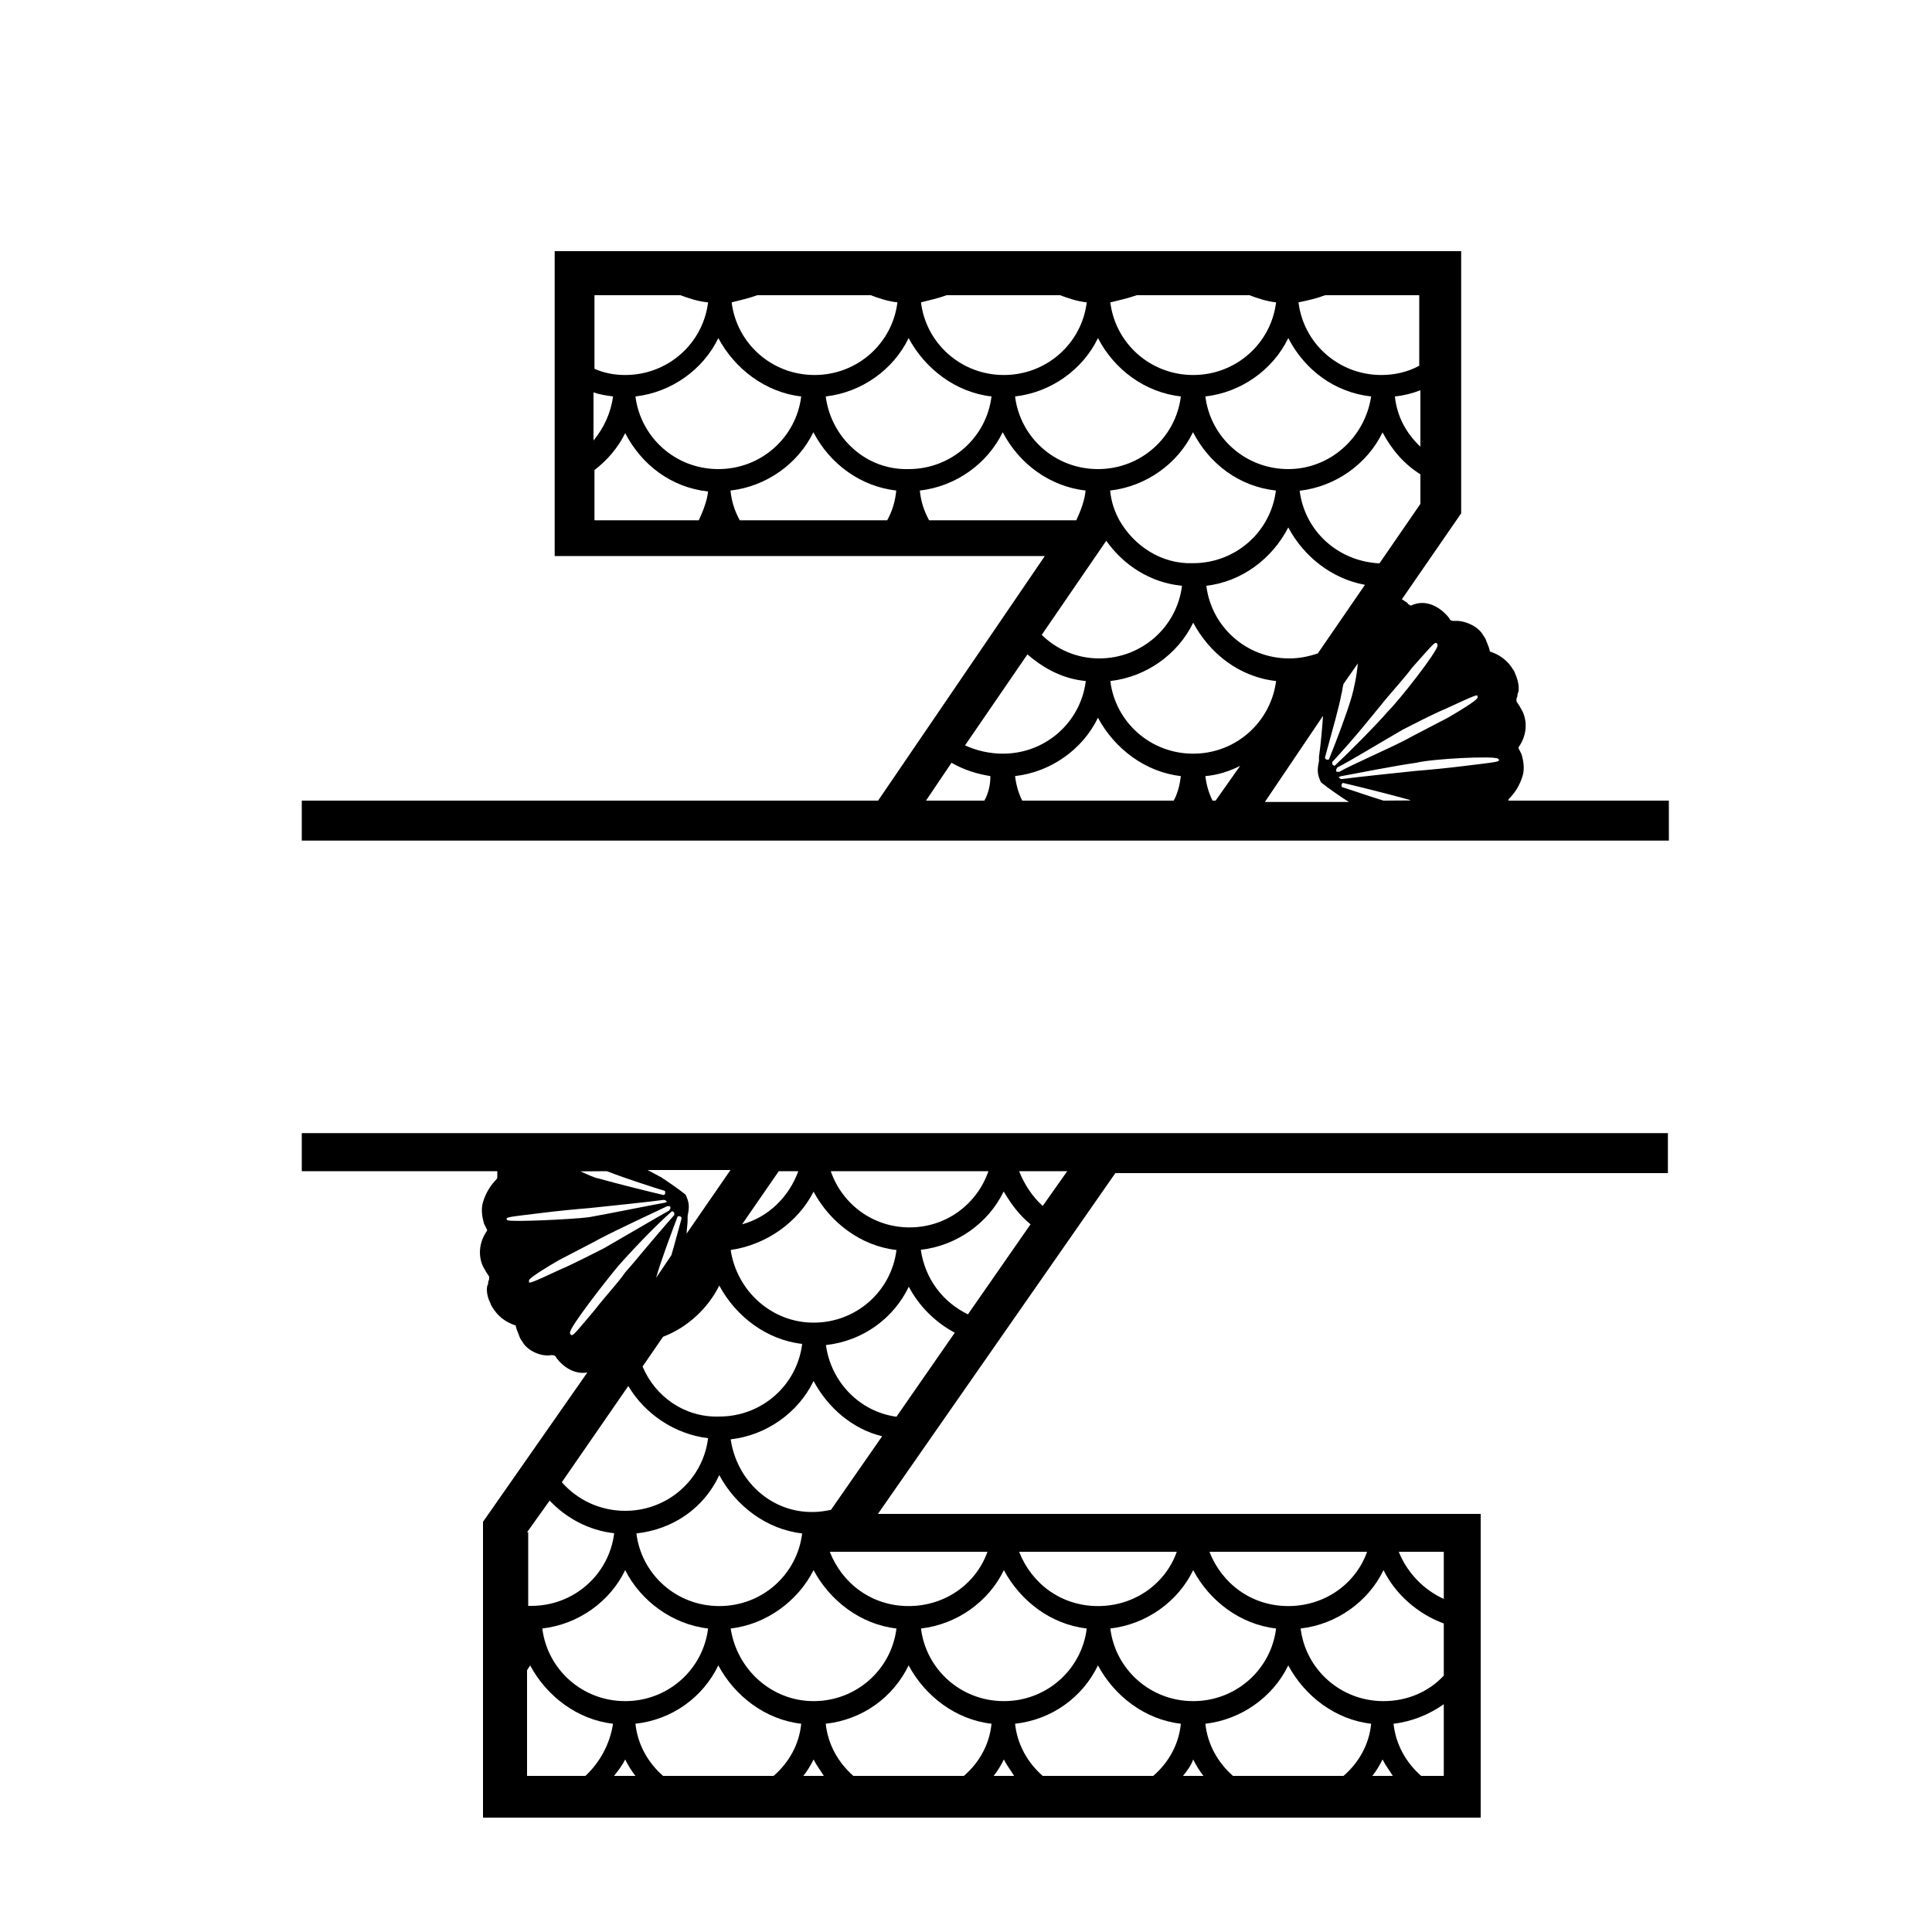
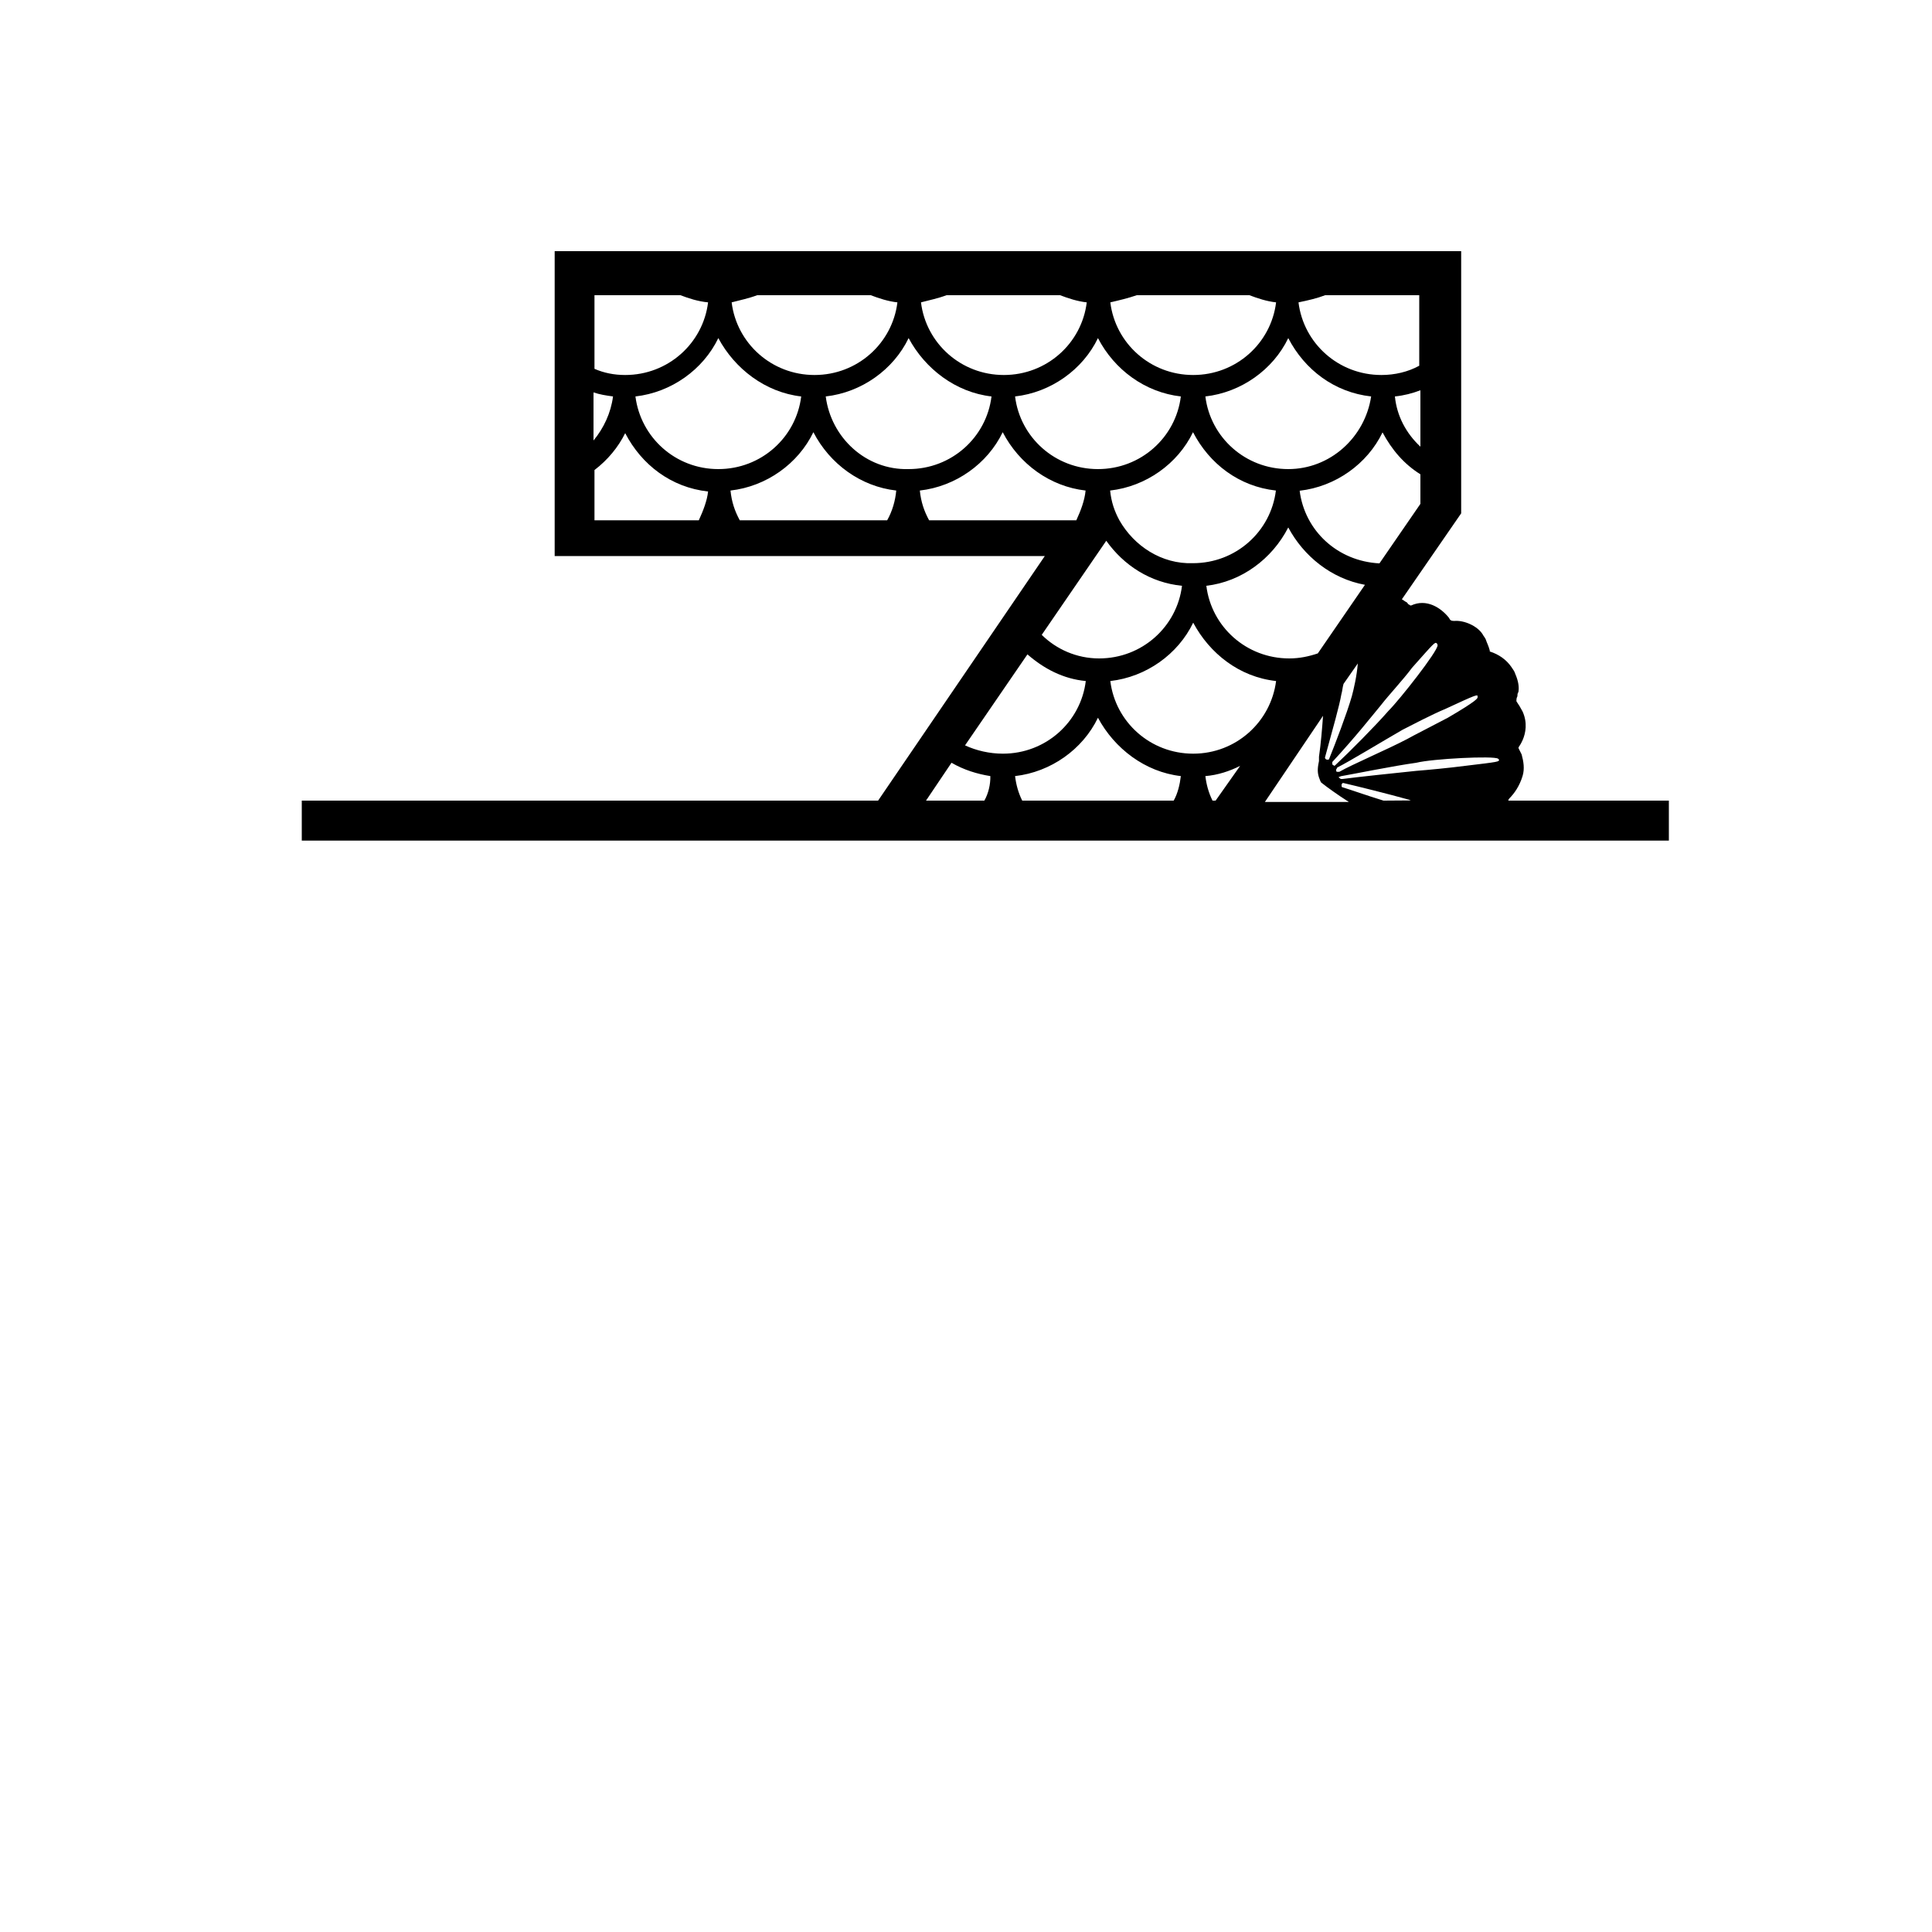
<svg xmlns="http://www.w3.org/2000/svg" version="1.1" id="Layer_1" x="0px" y="0px" width="1000px" height="1000px" viewBox="0 0 1000 1000" style="enable-background:new 0 0 1000 1000;" xml:space="preserve">
  <g>
    <path d="M780.7,414.4c0,0,0-0.5,0.5-1.1c2.6-2.6,5.3-6.4,6.9-11.7c1.1-3.7,0.5-7.4-0.5-11.1c-0.5-1.1-1.1-2.1-1.6-3.2   c0,0,0,0,0-0.5c1.1-1.6,1.6-2.6,2.1-3.7c1.6-3.7,2.6-9,0-14.8c-1.1-2.1-2.1-3.7-3.2-5.3v-0.5c0-0.5,0-1.1,0.5-2.1   c0-0.5,0-1.6,0.5-2.1c0.5-2.6,0-5.8-1.6-9.5c-0.5-1.6-1.1-2.1-2.1-3.7c-2.6-3.7-6.4-6.4-11.1-7.9c0,0,0,0,0-0.5   c-0.5-2.1-1.6-4.2-2.1-5.8c-0.5-1.1-1.1-1.6-1.6-2.6c-2.6-4.2-9.5-7.4-14.8-6.9c-1.6,0-2.1-0.5-2.6-1.6   c-4.2-5.3-11.7-10.1-19.6-6.4c-0.5,0-0.5,0-1.1-0.5c-0.5,0-0.5-0.5-1.1-1.1c-1.1-0.5-1.6-1.1-2.6-1.6l30.7-44.5V130H287.1v157.8   h253.7l-86.3,126.6H156.2v20.7h707.6v-20.7H780.7z M716.1,414.4c-8.5-2.6-17.5-5.8-21.2-6.9c-0.5,0-0.5-0.5-0.5-1.1   c0-0.5,0-0.5,0.5-1.1h0.5c6.9,1.6,23.8,5.8,33.4,8.5c0.5,0,1.1,0.5,1.6,0.5L716.1,414.4L716.1,414.4z M775.4,392.7l0.5,0.5   c0,1.1,0,1.1-17.5,3.2c-8.5,1.1-19.1,2.1-25.4,2.6c-10.6,1.1-30.7,3.2-38.1,4.2h-0.5c-0.5,0-0.5,0-1.1-0.5l-0.5-0.5   c0.5,0,1.1-0.5,1.6-0.5c6.4-1.1,27-5.3,38.7-6.9C741.5,392.7,773.3,391.1,775.4,392.7z M748.4,366.8c15.9-7.4,16.4-7.4,16.4-6.4   v0.5c0,0.5,0,1.6-15.4,10.6c-7.9,4.2-17.5,9-21.2,11.1c-10.1,5.3-28.6,13.2-35,16.9c-0.5,0-0.5,0-1.1,0c-0.5,0-0.5-0.5-0.5-1.1   c0-0.5,0.5-0.5,0.5-1.1c6.4-3.2,23.8-13.8,33.9-19.6C730.9,375.2,741,369.9,748.4,366.8z M730.9,345.6   c11.7-13.2,11.7-13.2,12.7-12.7c0,0,0.5,0.5,0.5,1.1c0,3.2-19.6,28.1-25.4,33.9c-6.9,7.9-20.1,21.2-27.5,28.1   c-0.5,0.5-0.5,0.5-1.1,0c-0.5,0-0.5-0.5-0.5-1.1v-0.5c12.2-13.2,20.1-23.3,25.4-29.7C718.7,359.9,726.2,351.9,730.9,345.6z    M699.7,360.4c-2.6,9-8.5,24.4-11.7,32.3c0,0.5-0.5,0.5-1.1,0.5c-0.5,0-1.1-0.5-1.1-1.1c4.2-15.4,7.4-26.5,8.5-32.8   c0.5-1.6,0.5-3.2,1.1-5.3l7.4-10.6C702.3,349.8,700.7,356.7,699.7,360.4z M579.4,269.3c-2.6-4.8-4.2-9.5-4.8-15.4   c18.5-2.1,35-13.8,42.9-30.2c8.5,16.4,23.8,28.1,42.9,30.2c-2.6,21.2-20.7,37.6-42.9,37.6C601.2,292.1,586.9,282.5,579.4,269.3   L579.4,269.3L579.4,269.3z M666.8,273c7.9,14.8,22.2,26.5,39.7,29.7l-24.4,35.5c-4.8,1.6-9.5,2.6-14.8,2.6   c-22.2,0-40.3-16.4-42.9-37.6C642.5,301.1,658.4,289.4,666.8,273z M735.2,260.8L714,291.6c-21.7-1.1-38.7-16.9-41.3-37.6   c18.5-2.1,35-13.8,42.9-30.2c4.8,9,11.1,16.4,19.6,21.7V260.8z M735.2,231.2c-7.4-6.9-12.2-15.9-13.2-26c4.8-0.5,9-1.6,13.2-3.2   V231.2z M685.9,152.8h48.7v36.5c-5.8,3.2-12.7,4.8-19.6,4.8c-22.2,0-40.3-16.4-42.9-37.6C677.4,155.4,681.7,154.4,685.9,152.8z    M709.7,205.2c-3.2,21.2-21.2,37.6-42.9,37.6c-22.2,0-40.3-16.4-42.9-37.6c18.5-2.1,35-13.8,42.9-30.2   C675.3,191.4,690.7,203.1,709.7,205.2z M588.4,152.8h58.3c4.2,1.6,9,3.2,13.8,3.7c-2.6,21.2-20.7,37.6-42.9,37.6   c-22.2,0-40.3-16.4-42.9-37.6C579.4,155.4,583.7,154.4,588.4,152.8z M611.2,205.2c-2.6,21.2-20.7,37.6-42.9,37.6   c-22.2,0-40.3-16.4-42.9-37.6c18.5-2.1,35-13.8,42.9-30.2C576.8,191.4,592.7,203.1,611.2,205.2z M489.9,152.8h58.8   c4.2,1.6,9,3.2,13.8,3.7c-2.6,21.2-20.7,37.6-42.9,37.6c-22.2,0-40.3-16.4-42.9-37.6C480.9,155.4,485.7,154.4,489.9,152.8z    M391.9,152.8h58.8c4.2,1.6,9,3.2,13.8,3.7c-2.6,21.2-20.7,37.6-42.9,37.6c-22.2,0-40.3-16.4-42.9-37.6   C382.9,155.4,387.7,154.4,391.9,152.8z M307.2,152.8h45c4.2,1.6,9,3.2,14.3,3.7c-2.6,21.2-20.7,37.6-42.9,37.6   c-5.8,0-11.1-1.1-15.9-3.2v-38.1H307.2z M307.2,203.1c3.2,1.1,6.4,1.6,10.1,2.1c-1.1,8.5-4.8,16.4-10.1,22.8V203.1z M361.7,269.3   h-54v-26c6.9-5.3,12.2-11.7,15.9-19.1c8.5,16.4,23.8,28.1,42.9,30.2C366,259.2,363.9,264.5,361.7,269.3z M328.9,205.2   c18.5-2.1,35-13.8,42.9-30.2c8.5,15.9,24.4,28.1,42.9,30.2c-2.6,21.2-20.7,37.6-42.9,37.6C349.6,242.8,331.6,226.4,328.9,205.2z    M459.2,269.3h-76.3c-2.6-4.8-4.2-9.5-4.8-15.4c18.5-2.1,35-13.8,42.9-30.2c8.5,16.4,24.4,28.1,42.9,30.2   C463.4,259.2,461.9,264.5,459.2,269.3z M427.4,205.2c18.5-2.1,35-13.8,42.9-30.2c8.5,15.9,24.4,28.1,42.9,30.2   c-2.6,21.2-20.7,37.6-42.9,37.6C448.1,243.4,430.1,226.4,427.4,205.2z M480.9,269.3c-2.6-4.8-4.2-9.5-4.8-15.4   c18.5-2.1,35-13.8,42.9-30.2c8.5,16.4,24.4,28.1,42.9,30.2c-0.5,5.3-2.6,10.6-4.8,15.4H480.9z M572.6,279.9   c9,12.7,22.8,21.7,39.2,23.3c-2.6,21.2-20.7,37.6-42.9,37.6c-11.7,0-22.2-4.8-29.7-12.2L572.6,279.9z M509.5,414.4h-30.2l13.2-19.6   c6.4,3.7,13.2,5.8,20.1,6.9C512.7,406,511.6,410.7,509.5,414.4z M499.5,385.8l32.3-47.1c8.5,7.4,18.5,12.7,30.2,13.8   c-2.6,21.2-20.7,37.6-42.9,37.6C512.2,390.1,505.3,388.5,499.5,385.8z M607.5,414.4h-78.4c-2.1-4.2-3.2-8.5-3.7-12.7   c18.5-2.1,35-13.8,42.9-30.2c8.5,15.9,24.4,28.1,42.9,30.2C610.7,406,609.6,410.7,607.5,414.4z M629.2,414.4h-1.6   c-2.1-4.2-3.2-8.5-3.7-12.7c6.4-0.5,12.7-2.6,18-5.3L629.2,414.4z M617.6,390.1c-22.2,0-40.3-16.4-42.9-37.6   c18.5-2.1,35-13.8,42.9-30.2c8.5,15.9,23.8,28.1,42.9,30.2C657.8,373.6,639.8,390.1,617.6,390.1z M684.8,370.5   c-0.5,6.9-1.1,14.3-2.1,21.2c0,0.5,0,0.5,0,1.1c0,0.5,0,0.5,0,1.1c-0.5,2.6-1.1,5.3,0,8.5c0.5,1.1,0.5,1.6,1.1,2.6   c3.2,2.6,10.1,7.4,12.7,9c0.5,0.5,1.1,0.5,1.6,1.1h-43.4L684.8,370.5z" />
-     <path d="M156.2,606.2h101.2c0,1.1,0,2.1,0,3.2c0,0,0,0.5-0.5,1.1c-2.6,2.6-5.3,6.4-6.9,11.7c-1.1,3.7-0.5,7.4,0.5,11.1   c0.5,1.1,1.1,2.1,1.6,3.2c0,0,0,0,0,0.5c-1.1,1.6-1.6,2.6-2.1,3.7c-1.6,3.7-2.6,9,0,14.8c1.1,2.1,2.1,3.7,3.2,5.3v0.5   c0,0.5,0,1.1-0.5,2.1c0,0.5,0,1.6-0.5,2.1c-0.5,2.6,0,5.8,1.6,9c0.5,1.6,1.1,2.1,2.1,3.7c2.6,3.7,6.4,6.4,11.1,7.9c0,0,0,0,0,0.5   c0.5,2.1,1.6,4.2,2.1,5.8c0.5,1.1,1.1,1.6,1.6,2.6c2.6,4.2,9.5,7.4,14.8,6.4c1.6,0,2.1,0.5,2.6,1.6c3.7,4.8,9.5,8.5,15.9,7.4   l-54,77.3v153.1h516.4V783.6h-312l122.9-176.4h286v-20.7H156.2V606.2z M314.1,606.2c9.5,3.7,24.4,8.5,29.7,10.1   c0.5,0,0.5,0.5,0.5,1.1c0,0.5,0,0.5-0.5,1.1h-0.5c-6.9-1.6-23.8-5.8-33.4-8.5c-2.6-0.5-5.8-2.1-9.5-3.7L314.1,606.2L314.1,606.2z    M262.7,631.6l-0.5-0.5c0-1.1,0-1.1,17.5-3.2c8.5-1.1,19.1-2.1,25.4-2.6c10.6-1.1,30.7-3.2,38.1-4.2h0.5c0.5,0,0.5,0,1.1,0.5   l0.5,0.5c-0.5,0-1.1,0.5-1.6,0.5c-6.4,1.1-27,5.3-38.7,7.4C297.1,631.1,264.8,632.6,262.7,631.6z M290.2,657   c-15.9,7.4-16.4,7.4-16.4,6.4v-0.5c0-0.5,0-1.6,15.4-10.6c7.9-4.2,17.5-9,21.2-11.1c10.1-5.3,28.6-13.8,35-16.9c0.5,0,0.5,0,1.1,0   c0.5,0,0.5,0.5,0.5,1.1c0,0.5-0.5,0.5-0.5,1.1c-5.8,3.2-23.8,13.8-33.9,19.6C307.7,648.5,297.7,653.8,290.2,657z M295.5,690.9   c0,0-0.5-0.5-0.5-1.1c0-3.2,19.6-28.1,24.9-34.4c6.9-7.9,19.6-21.2,27.5-28.1c0.5-0.5,0.5-0.5,1.1,0c0.5,0,0.5,0.5,0.5,1.1v0.5   c-11.7,13.2-20.1,23.8-25.4,29.7c-3.2,4.8-10.6,12.7-15.9,19.6C296.6,691.4,296.6,691.4,295.5,690.9z M350.6,630   c0-0.5,0.5-0.5,1.1-0.5c0.5,0,1.1,0.5,1.1,1.1c-2.1,7.4-3.7,13.8-5.3,19.1l-7.9,11.7C342.2,652.2,347.4,638.5,350.6,630z    M372.3,831.3c-22.2,0-40.3-16.4-42.9-37.6c19.1-2.1,35-13.2,42.9-30.2c8.5,15.9,24.4,28.1,42.9,30.2   C412.6,814.9,394.6,831.3,372.3,831.3z M421.1,812.7c8.5,15.9,24.4,28.1,42.9,30.2c-2.6,21.2-20.7,37.6-42.9,37.6   c-21.7,0-39.7-16.4-42.9-37.6C396.7,840.8,413.1,828.6,421.1,812.7z M366.5,842.9c-2.6,21.2-20.7,37.6-42.9,37.6   c-22.2,0-40.3-16.4-42.9-37.6c18.5-2.1,35-13.8,42.9-30.2C331.6,828.6,348,840.8,366.5,842.9z M332.6,707.3l10.6-15.4   c12.7-4.8,23.3-14.8,29.1-26.5c8.5,15.9,24.4,28.1,42.9,30.2c-2.6,21.2-20.7,37.6-42.9,37.6C354.3,733.8,339,722.7,332.6,707.3z    M325.2,717.4c8.5,14.3,23.8,24.9,41.3,27c-2.6,21.2-20.7,37.6-42.9,37.6c-13.2,0-24.9-5.8-32.8-14.8L325.2,717.4z M272.8,793.1   l11.7-16.4c8.5,9,20.1,15.4,33.4,16.9c-2.6,21.2-20.7,37.6-42.9,37.6c-0.5,0-1.1,0-1.6,0v-38.1H272.8z M303,919.2h-30.2v-54.6   c0.5-1.1,1.1-1.6,1.6-2.6c8.5,15.9,24.4,28.1,42.9,30.2C315.7,902.8,310.4,912.3,303,919.2z M317.8,919.2c2.1-2.6,4.2-5.3,5.8-8.5   c1.6,3.2,3.2,5.8,5.3,8.5H317.8z M400.4,919.2h-57.2c-7.9-6.9-13.2-16.4-14.3-27c19.1-2.1,35-13.8,42.9-30.2   c8.5,15.9,24.4,28.1,42.9,30.2C413.7,902.8,408.4,912.3,400.4,919.2z M415.8,919.2c2.1-2.6,3.7-5.3,5.3-8.5   c1.6,3.2,3.7,5.8,5.3,8.5H415.8z M498.9,919.2h-57.2c-7.9-6.9-13.2-16.4-14.3-27c19.1-2.1,35-13.8,42.9-30.2   c8.5,15.9,24.4,28.1,42.9,30.2C512.2,902.8,506.9,912.3,498.9,919.2z M514.3,919.2c2.1-2.6,3.7-5.3,5.3-8.5   c1.6,3.2,3.7,5.8,5.3,8.5H514.3z M596.9,919.2h-57.2c-7.9-6.9-13.2-16.4-14.3-27c19.1-2.1,35-13.8,42.9-30.2   c8.5,15.9,24.4,28.1,42.9,30.2C610.2,902.8,604.9,912.3,596.9,919.2z M612.3,919.2c2.1-2.6,4.2-5.3,5.3-8.5   c1.6,3.2,3.2,5.8,5.3,8.5H612.3z M695.4,919.2h-57.2c-7.9-6.9-13.2-16.4-14.3-27c18.5-2.1,35-13.8,42.9-30.2   c8.5,15.9,24.4,28.1,42.9,30.2C708.7,902.8,703.4,912.3,695.4,919.2z M710.3,919.2c2.1-2.6,3.7-5.3,5.3-8.5   c1.6,3.2,3.7,5.8,5.3,8.5H710.3z M747.3,919.2h-11.7c-7.9-6.9-13.2-16.4-14.3-27c9.5-1.1,18.5-4.8,26-10.1V919.2z M747.3,803.2   v24.4c-10.6-4.8-19.1-13.8-23.3-24.4H747.3z M747.3,840.3v27c-7.9,8.5-19.1,13.2-31.2,13.2c-22.2,0-40.3-16.4-42.9-37.6   c18.5-2.1,35-13.8,42.9-30.2C722.4,825.4,734.1,835.5,747.3,840.3z M707.6,803.2c-5.8,16.4-21.7,28.1-40.8,28.1   s-34.4-11.7-40.8-28.1H707.6z M660.5,842.9c-2.6,21.2-20.7,37.6-42.9,37.6c-22.2,0-40.3-16.4-42.9-37.6c18.5-2.1,35-13.8,42.9-30.2   C626,828.6,641.9,840.8,660.5,842.9z M609.1,803.2c-5.8,16.4-21.7,28.1-40.8,28.1s-34.4-11.7-40.8-28.1H609.1z M562.5,842.9   c-2.6,21.2-20.7,37.6-42.9,37.6s-40.3-16.4-42.9-37.6c18.5-2.1,35-13.8,42.9-30.2C528.1,828.6,543.9,840.8,562.5,842.9z    M511.1,803.2c-5.8,16.4-21.7,28.1-40.8,28.1c-19.1,0-34.4-11.7-40.8-28.1H511.1z M430.1,781.5c-2.6,0.5-5.8,1.1-9,1.1   c-21.7,0.5-39.7-15.9-42.9-37.6c18.5-2.1,35-13.8,42.9-30.2c7.4,13.8,20.1,24.9,35.5,28.6L430.1,781.5z M464,733.3   c-19.1-2.6-33.9-18-36.5-37.1c19.1-2.1,35-13.8,42.9-30.2c5.3,10.1,13.8,18.5,23.8,23.8L464,733.3z M552.4,606.2l-12.7,18   c-5.3-4.8-9.5-11.1-12.2-18H552.4z M533.4,633.7L501,680.3c-13.2-6.4-22.2-18.5-24.4-33.4c18.5-2.1,35-13.8,42.9-30.2   C523.3,623.1,527.5,628.9,533.4,633.7z M511.6,606.2c-5.8,16.9-21.7,29.1-40.8,29.1c-19.1,0-35-12.2-40.8-29.1H511.6z M403.1,606.2   h10.1c-4.8,13.2-15.4,23.8-29.1,27.5L403.1,606.2z M421.1,616.8c8.5,15.9,24.4,28.1,42.9,30.2c-2.6,21.2-20.7,37.6-42.9,37.6   c-21.7,0-39.7-16.4-42.9-37.6C396.7,644.3,413.1,632.6,421.1,616.8z M355.4,638.5c0-2.1,0.5-4.8,0.5-6.9c0-0.5,0-0.5,0-1.1   c0-0.5,0-0.5,0-1.1c0.5-2.6,1.1-5.3,0-8.5c-0.5-1.1-0.5-1.6-1.1-2.6c-3.2-2.6-10.1-7.4-12.7-9c-2.1-1.1-4.8-2.6-6.9-3.7h42.9   L355.4,638.5z" />
  </g>
</svg>